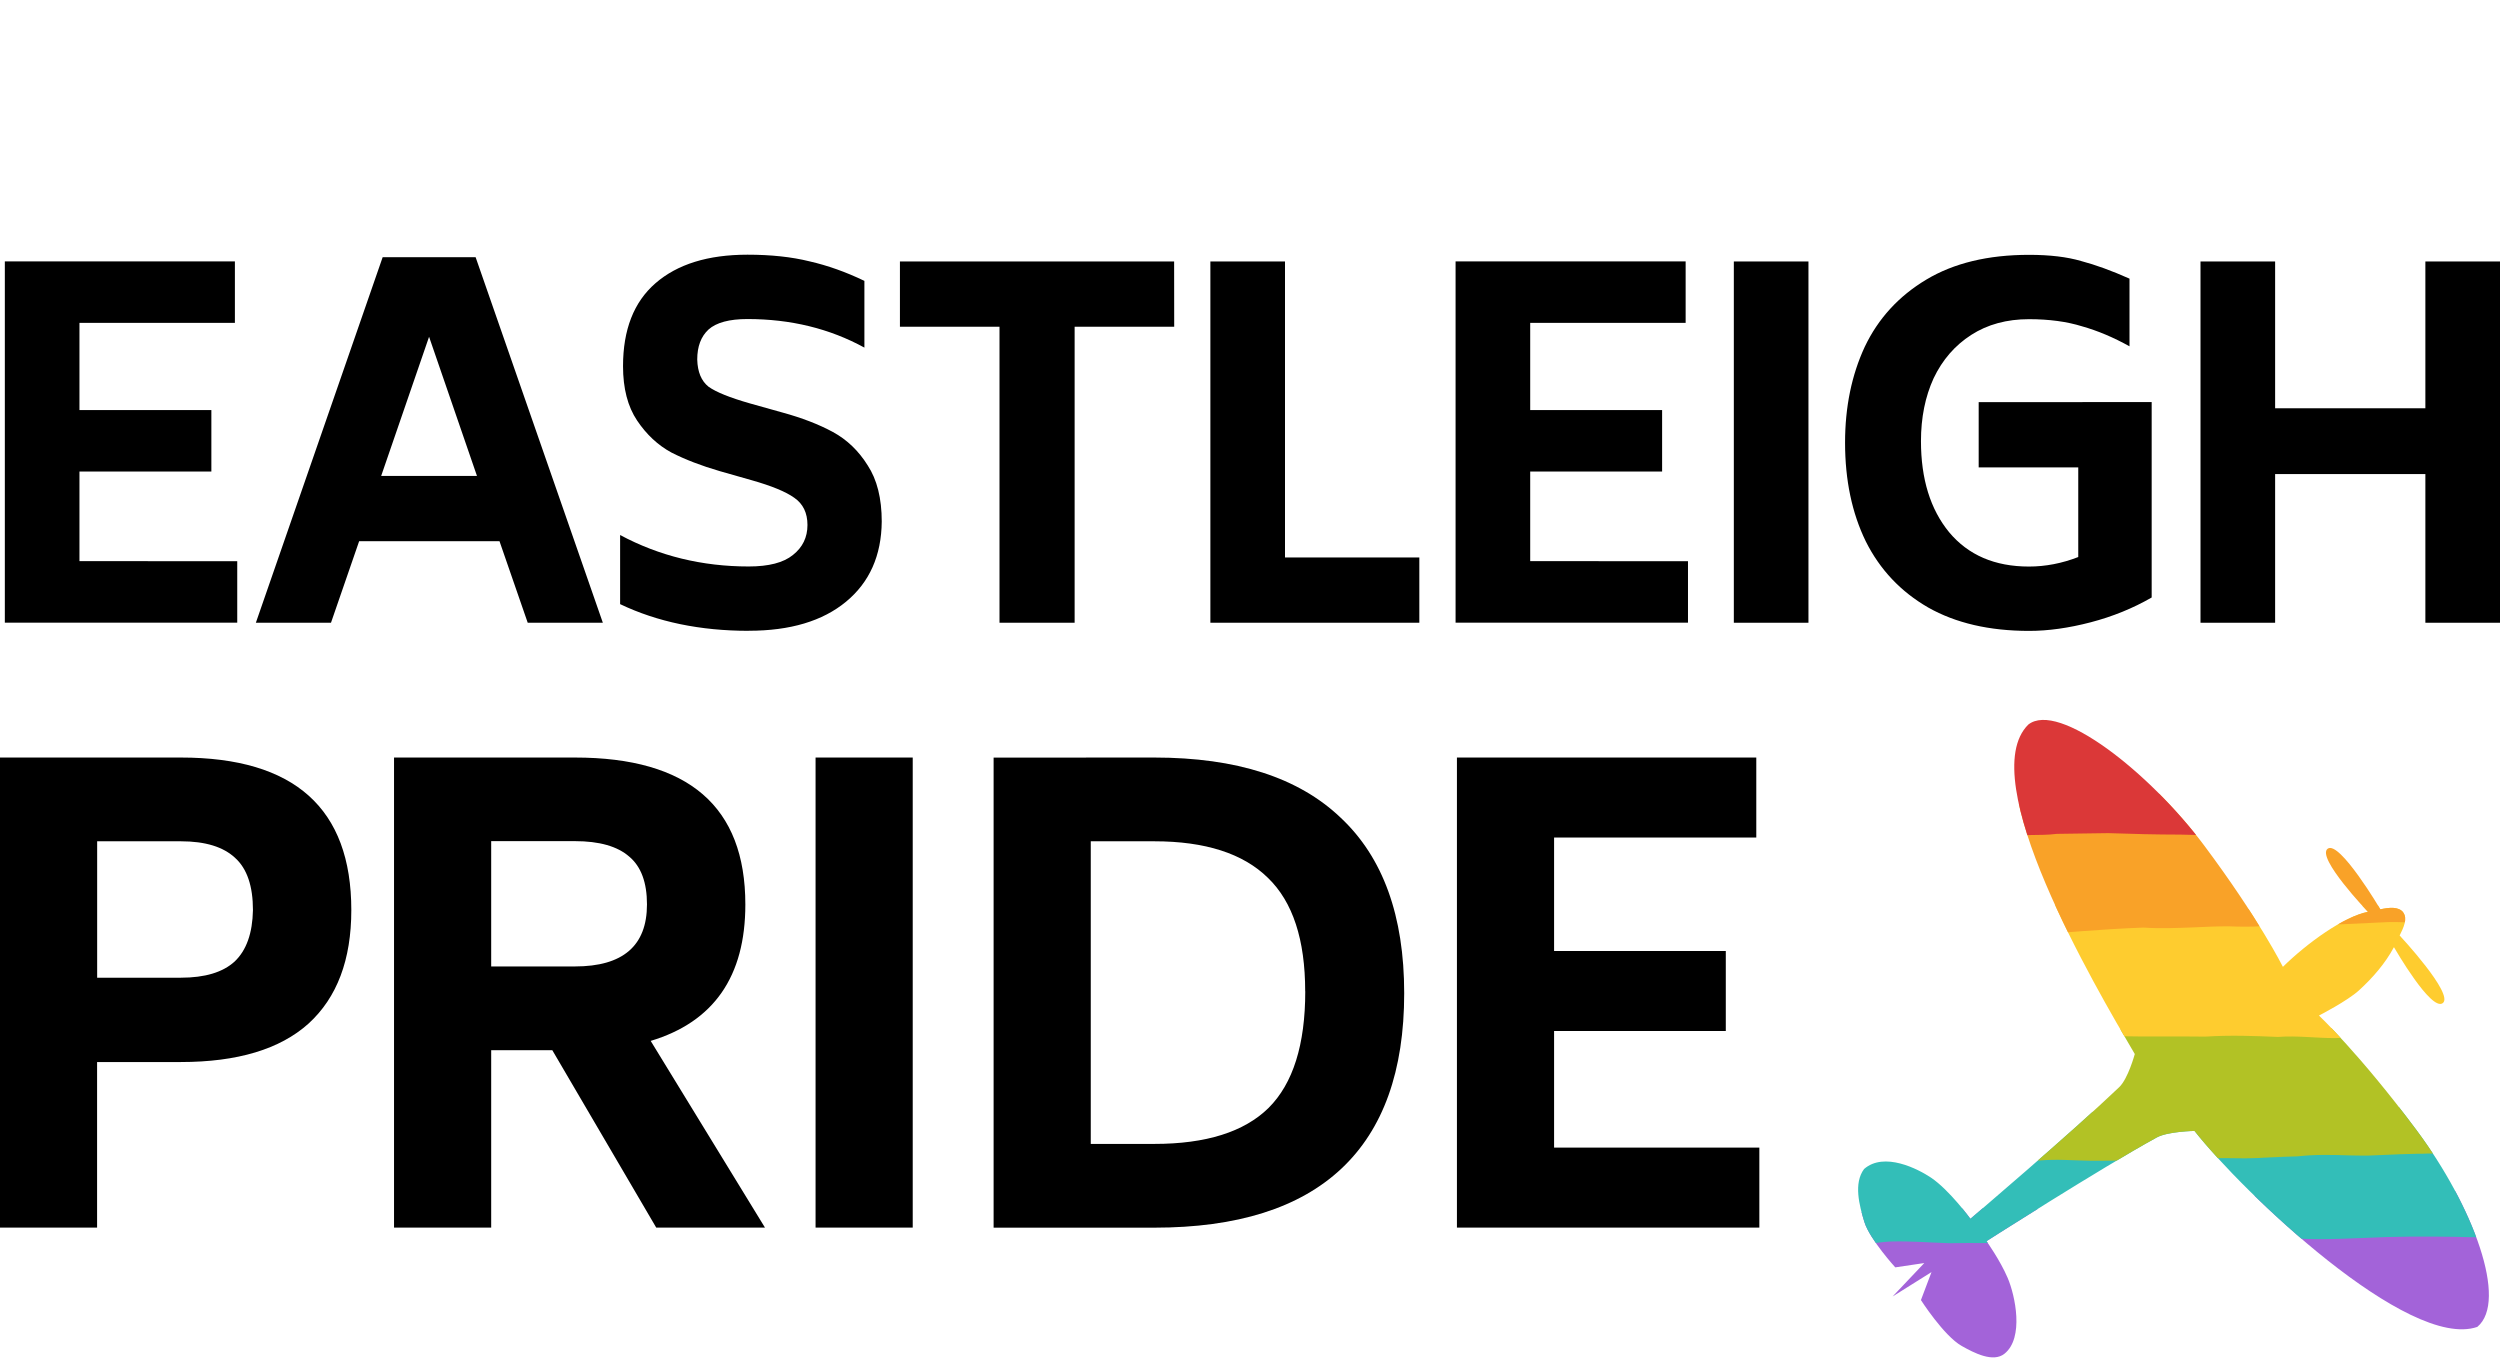
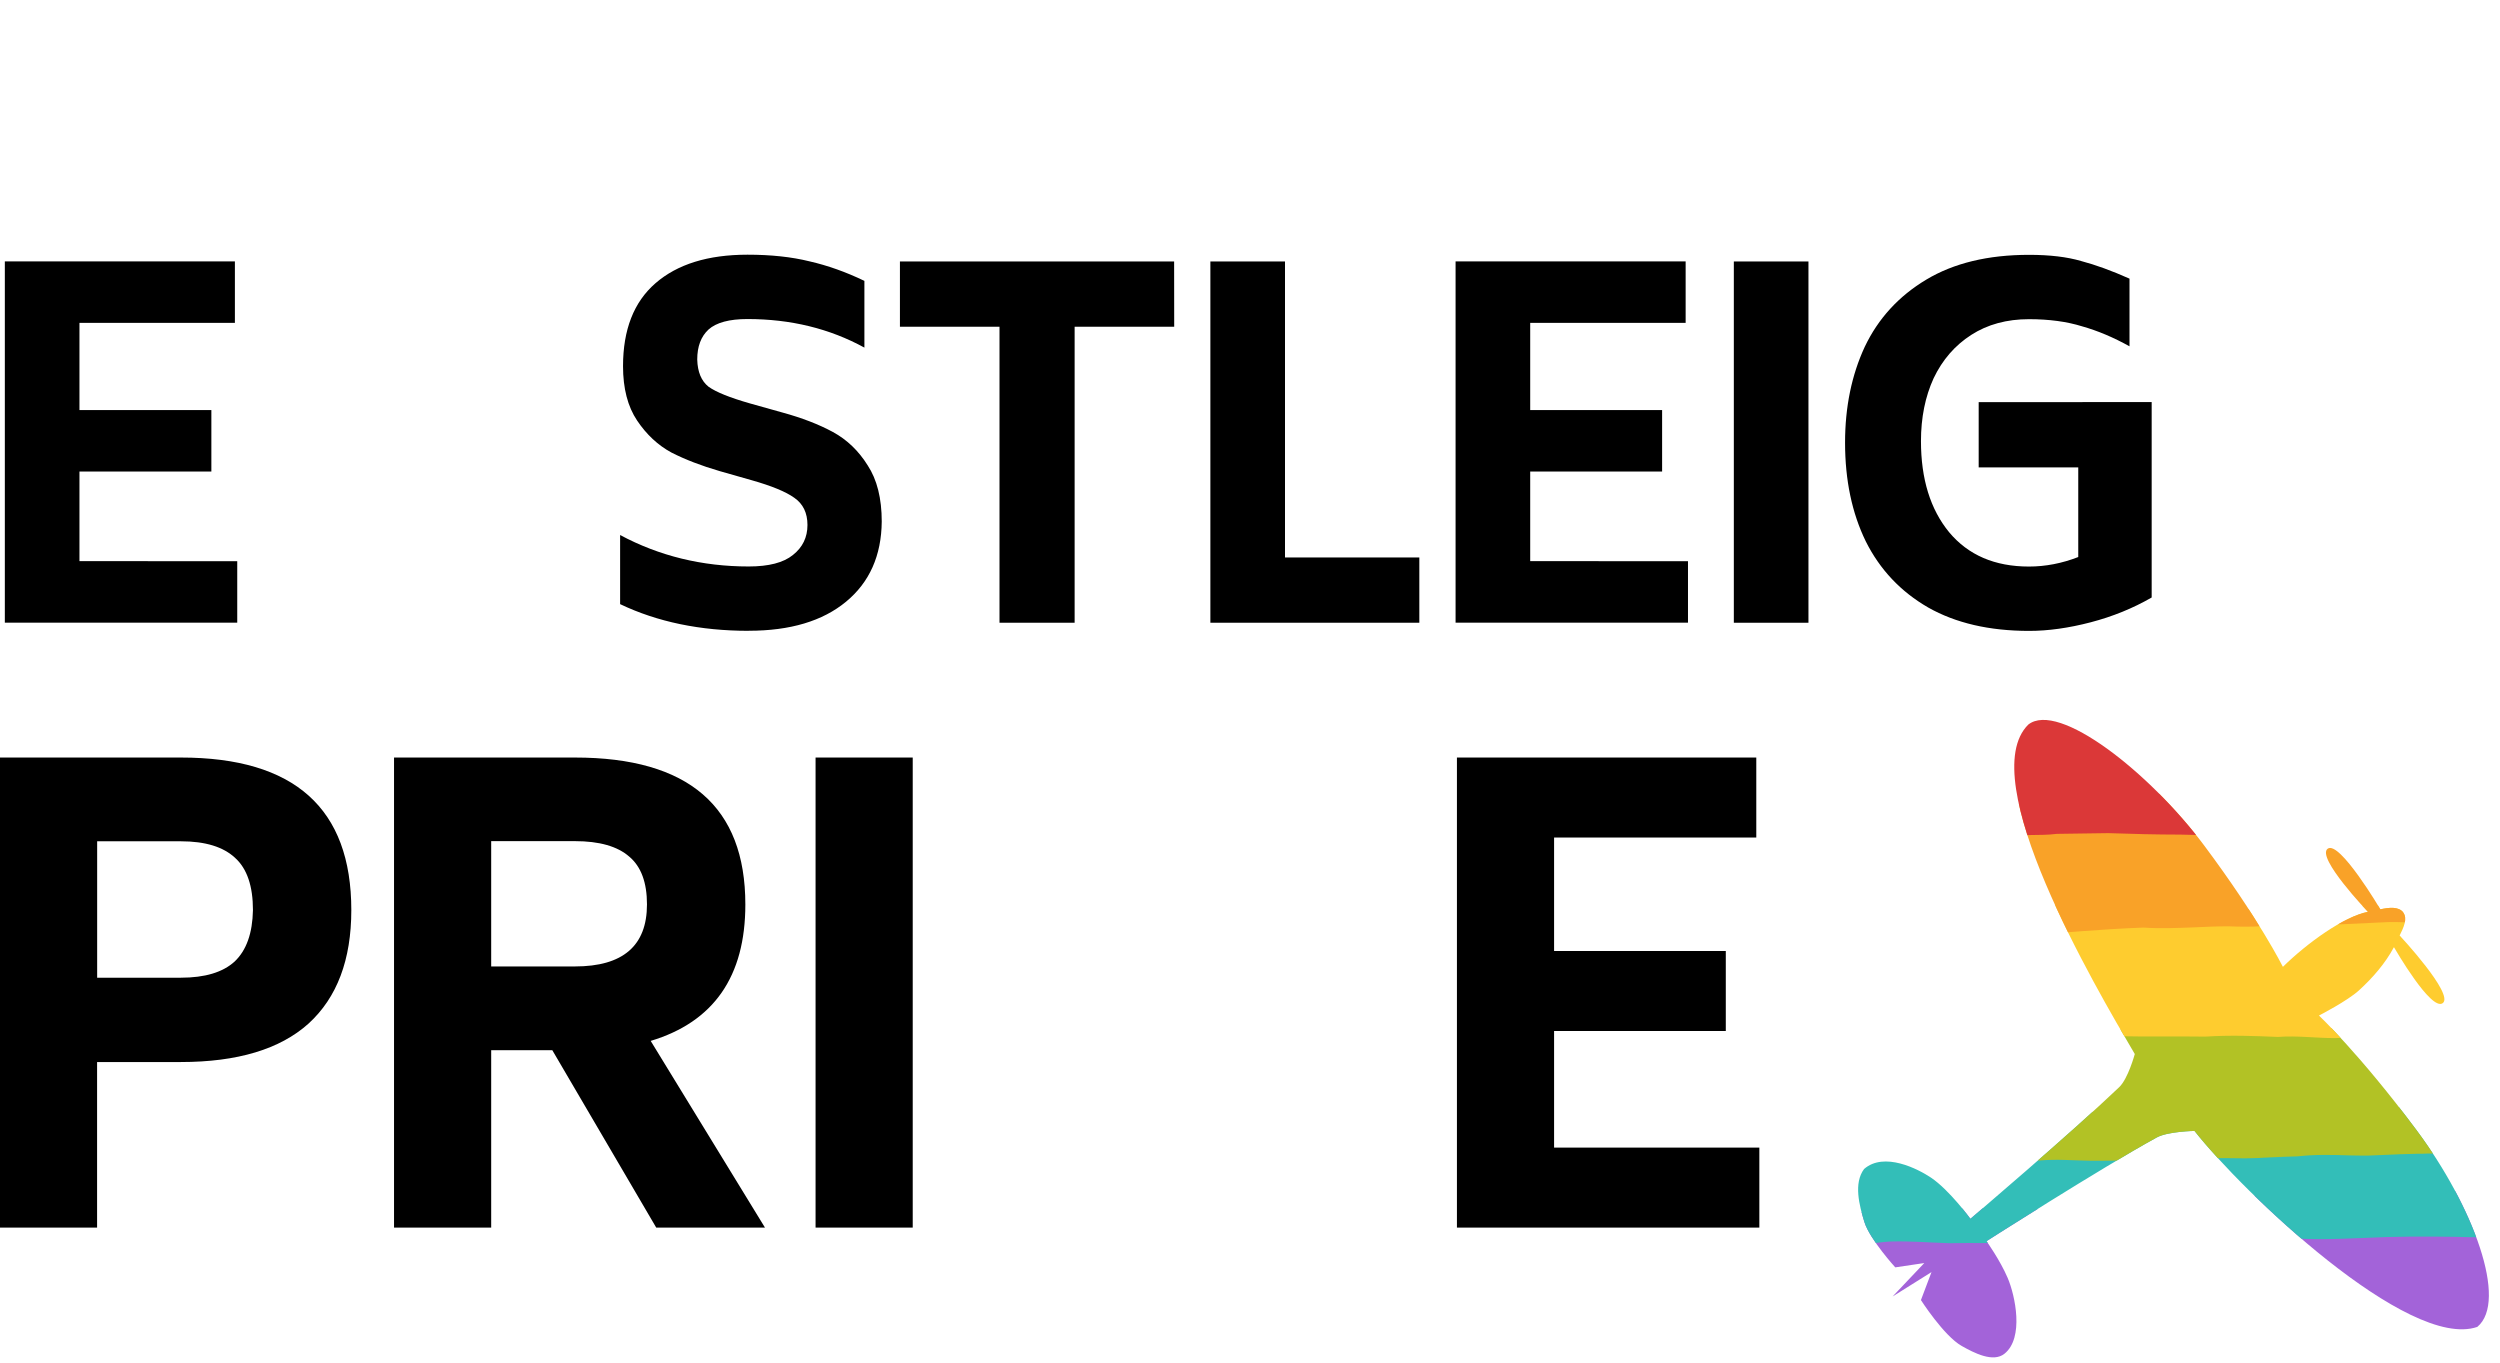
<svg xmlns="http://www.w3.org/2000/svg" xmlns:ns1="http://www.inkscape.org/namespaces/inkscape" xmlns:ns2="http://sodipodi.sourceforge.net/DTD/sodipodi-0.dtd" width="132.944" height="72.476" viewBox="0 0 35.175 19.176" version="1.1" id="svg6783" ns1:version="1.1.2 (0a00cf5339, 2022-02-04)" ns2:docname="ep_logo.svg">
  <title id="title7384">Eastleigh Pride 2021 Colour Logo</title>
  <defs id="defs6777">
    <clipPath clipPathUnits="userSpaceOnUse" id="clipPath6581">
      <path ns1:connector-curvature="0" style="fill:none;stroke:#000000;stroke-width:0.022px;stroke-linecap:butt;stroke-linejoin:miter;stroke-opacity:1" d="m 142.455,248.661 c -0.029,-0.059 -0.086,-0.047 -0.137,-0.03 0,0 -0.244,-0.659 -0.314,-0.576 -0.07,0.083 0.24,0.6 0.24,0.6 -0.143,0.045 -0.36,0.293 -0.507,0.523 0,0 -0.143,-0.457 -0.469,-1.153 -0.326,-0.696 -0.869,-1.377 -1.049,-1.15 -0.326,0.516 0.39,2.47 0.635,3.132 0,0 -0.04,0.235 -0.093,0.315 -0.288,0.439 -0.887,1.251 -0.887,1.251 0,0 -0.125,-0.273 -0.235,-0.391 -0.077,-0.082 -0.279,-0.249 -0.399,-0.082 -0.063,0.135 -0.029,0.344 0.002,0.505 0.033,0.166 0.184,0.43 0.184,0.43 l 0.173,-0.041 -0.189,0.318 0.232,-0.232 -0.063,0.266 c 0,0 0.137,0.341 0.243,0.436 0.075,0.068 0.188,0.16 0.255,0.074 0.118,-0.15 0.064,-0.554 0.019,-0.721 -0.045,-0.168 -0.126,-0.349 -0.126,-0.349 0,0 0.679,-0.692 1.015,-0.986 0.067,-0.058 0.225,-0.062 0.225,-0.062 0.285,0.578 1.275,2.089 1.686,1.863 0.185,-0.245 -0.024,-1.147 -0.363,-1.872 -0.339,-0.725 -0.581,-1.088 -0.581,-1.088 0,0 0.17,-0.139 0.239,-0.24 0.081,-0.118 0.156,-0.255 0.208,-0.41 0.006,0.016 0.222,0.614 0.291,0.532 0.07,-0.083 -0.255,-0.64 -0.257,-0.643 0.023,-0.074 0.049,-0.16 0.021,-0.219 z" id="path6583" />
    </clipPath>
  </defs>
  <ns2:namedview id="base" pagecolor="#ffffff" bordercolor="#666666" borderopacity="1.0" ns1:pageopacity="0.0" ns1:pageshadow="2" ns1:zoom="2.8284271" ns1:cx="83.4386" ns1:cy="102.00015" ns1:document-units="mm" ns1:current-layer="layer1" showgrid="false" fit-margin-top="0" fit-margin-left="0" fit-margin-right="0" fit-margin-bottom="0" ns1:window-width="2490" ns1:window-height="1376" ns1:window-x="70" ns1:window-y="27" ns1:window-maximized="1" ns1:pagecheckerboard="1" showguides="true" ns1:guide-bbox="true" units="px" height="65.476px">
    <ns2:guide position="32.44,1.874" orientation="0,-1" id="guide849" />
    <ns2:guide position="32.373,-0.03" orientation="0,-1" id="guide851" />
  </ns2:namedview>
  <g ns1:label="Layer 1" ns1:groupmode="layer" id="layer1" transform="translate(-54.228,-91.961)">
    <g id="g874" transform="matrix(1,0,0,1.015,0,-1.453)">
      <path ns1:connector-curvature="0" id="path6513" style="font-style:normal;font-variant:normal;font-weight:800;font-stretch:normal;font-size:6.606px;line-height:1;font-family:Biryani;-inkscape-font-specification:'Biryani Ultra-Bold';letter-spacing:-0.33px;word-spacing:0px;fill:#000000;fill-opacity:1;stroke:none;stroke-width:0.165" d="m 57.566,99.813 v 0.852 h -3.27 v -5.008 h 3.237 v 0.852 h -2.187 v 1.209 h 1.856 v 0.852 h -1.856 v 1.242 z" />
-       <path ns1:connector-curvature="0" id="path6515" style="font-style:normal;font-variant:normal;font-weight:800;font-stretch:normal;font-size:6.606px;line-height:1;font-family:Biryani;-inkscape-font-specification:'Biryani Ultra-Bold';letter-spacing:-0.33px;word-spacing:0px;fill:#000000;fill-opacity:1;stroke:none;stroke-width:0.165" d="m 61.256,99.536 h -1.975 l -0.396,1.13 h -1.057 l 1.784,-5.067 h 1.308 l 1.79,5.067 h -1.057 z m -0.317,-0.905 -0.674,-1.929 -0.674,1.929 z" />
      <path ns1:connector-curvature="0" id="path6517" style="font-style:normal;font-variant:normal;font-weight:800;font-stretch:normal;font-size:6.606px;line-height:1;font-family:Biryani;-inkscape-font-specification:'Biryani Ultra-Bold';letter-spacing:-0.33px;word-spacing:0px;fill:#000000;fill-opacity:1;stroke:none;stroke-width:0.165" d="m 64.763,100.778 q -1.024,0 -1.81,-0.37 v -0.958 q 0.826,0.436 1.81,0.436 0.423,0 0.621,-0.159 0.205,-0.159 0.205,-0.416 0,-0.251 -0.185,-0.377 -0.178,-0.126 -0.601,-0.244 l -0.449,-0.126 q -0.39,-0.112 -0.68,-0.258 -0.284,-0.152 -0.482,-0.443 -0.198,-0.291 -0.198,-0.753 0,-0.76 0.456,-1.15 0.462,-0.396 1.295,-0.396 0.495,0 0.872,0.092 0.383,0.086 0.773,0.271 v 0.925 q -0.733,-0.396 -1.645,-0.396 -0.383,0 -0.548,0.145 -0.159,0.145 -0.159,0.416 0.007,0.258 0.159,0.377 0.159,0.112 0.581,0.231 l 0.456,0.126 q 0.416,0.112 0.713,0.271 0.297,0.159 0.489,0.462 0.198,0.297 0.198,0.78 -0.007,0.707 -0.502,1.11 -0.495,0.403 -1.368,0.403 z" />
      <path ns1:connector-curvature="0" id="path6519" style="font-style:normal;font-variant:normal;font-weight:800;font-stretch:normal;font-size:6.606px;line-height:1;font-family:Biryani;-inkscape-font-specification:'Biryani Ultra-Bold';letter-spacing:-0.33px;word-spacing:0px;fill:#000000;fill-opacity:1;stroke:none;stroke-width:0.165" d="m 70.749,96.563 h -1.401 v 4.103 h -1.057 v -4.103 h -1.401 v -0.905 h 3.858 z" />
      <path ns1:connector-curvature="0" id="path6521" style="font-style:normal;font-variant:normal;font-weight:800;font-stretch:normal;font-size:6.606px;line-height:1;font-family:Biryani;-inkscape-font-specification:'Biryani Ultra-Bold';letter-spacing:-0.33px;word-spacing:0px;fill:#000000;fill-opacity:1;stroke:none;stroke-width:0.165" d="m 74.198,99.761 v 0.905 H 71.258 v -5.008 h 1.05 v 4.103 z" />
      <path ns1:connector-curvature="0" id="path6523" style="font-style:normal;font-variant:normal;font-weight:800;font-stretch:normal;font-size:6.606px;line-height:1;font-family:Biryani;-inkscape-font-specification:'Biryani Ultra-Bold';letter-spacing:-0.33px;word-spacing:0px;fill:#000000;fill-opacity:1;stroke:none;stroke-width:0.165" d="m 77.978,99.813 v 0.852 h -3.27 v -5.008 h 3.237 v 0.852 h -2.187 v 1.209 h 1.856 v 0.852 h -1.856 v 1.242 z" />
      <path ns1:connector-curvature="0" id="path6525" style="font-style:normal;font-variant:normal;font-weight:800;font-stretch:normal;font-size:6.606px;line-height:1;font-family:Biryani;-inkscape-font-specification:'Biryani Ultra-Bold';letter-spacing:-0.33px;word-spacing:0px;fill:#000000;fill-opacity:1;stroke:none;stroke-width:0.165" d="m 78.623,95.658 h 1.05 v 5.008 h -1.05 z" />
      <path ns1:connector-curvature="0" id="path6527" style="font-style:normal;font-variant:normal;font-weight:800;font-stretch:normal;font-size:6.606px;line-height:1;font-family:Biryani;-inkscape-font-specification:'Biryani Ultra-Bold';letter-spacing:-0.33px;word-spacing:0px;fill:#000000;fill-opacity:1;stroke:none;stroke-width:0.165" d="m 84.502,97.607 v 2.709 q -0.396,0.225 -0.859,0.344 -0.462,0.119 -0.865,0.119 -0.839,0 -1.42,-0.324 -0.581,-0.33 -0.879,-0.918 -0.291,-0.588 -0.291,-1.368 0,-0.74 0.277,-1.328 0.284,-0.588 0.865,-0.931 0.581,-0.344 1.447,-0.344 0.436,0 0.733,0.086 0.304,0.079 0.68,0.244 v 0.938 q -0.337,-0.185 -0.667,-0.277 -0.324,-0.099 -0.747,-0.099 -0.469,0 -0.813,0.218 -0.344,0.218 -0.529,0.601 -0.178,0.383 -0.178,0.872 0,0.786 0.396,1.262 0.403,0.476 1.123,0.476 0.35,0 0.694,-0.132 v -1.242 h -1.401 v -0.905 z" />
-       <path ns1:connector-curvature="0" id="path6529" style="font-style:normal;font-variant:normal;font-weight:800;font-stretch:normal;font-size:6.606px;line-height:1;font-family:Biryani;-inkscape-font-specification:'Biryani Ultra-Bold';letter-spacing:-0.33px;word-spacing:0px;fill:#000000;fill-opacity:1;stroke:none;stroke-width:0.165" d="m 89.403,95.658 v 5.008 h -1.05 v -2.061 h -2.114 v 2.061 h -1.05 v -5.008 h 1.05 v 2.035 h 2.114 v -2.035 z" />
    </g>
    <g id="text6409" style="font-style:normal;font-variant:normal;font-weight:800;font-stretch:normal;font-size:8.596px;line-height:1;font-family:Biryani;-inkscape-font-specification:'Biryani Ultra-Bold';letter-spacing:-0.366px;word-spacing:0px;fill:#000000;fill-opacity:1;stroke:none;stroke-width:0.183" aria-label="PRIDE" transform="matrix(1,0,0,1.015,43.136,-178.569)">
      <path ns1:connector-curvature="0" id="path6502" style="font-style:normal;font-variant:normal;font-weight:800;font-stretch:normal;font-size:8.596px;line-height:1;font-family:Biryani;-inkscape-font-specification:'Biryani Ultra-Bold';letter-spacing:-0.366px;stroke-width:0.183" d="m 13.637,277.033 q 2.398,0 2.398,2.115 0,1.032 -0.602,1.573 -0.602,0.533 -1.797,0.533 h -1.178 v 2.295 h -1.367 v -6.516 z m 1.014,2.115 q 0,-0.499 -0.249,-0.722 -0.249,-0.232 -0.765,-0.232 h -1.178 v 1.891 h 1.178 q 0.507,0 0.756,-0.224 0.249,-0.232 0.258,-0.714 z" />
      <path ns1:connector-curvature="0" id="path6504" style="font-style:normal;font-variant:normal;font-weight:800;font-stretch:normal;font-size:8.596px;line-height:1;font-family:Biryani;-inkscape-font-specification:'Biryani Ultra-Bold';letter-spacing:-0.366px;stroke-width:0.183" d="m 18.863,281.09 h -0.86 v 2.459 h -1.367 v -6.516 h 2.545 q 2.398,0 2.398,2.037 0,1.496 -1.332,1.891 l 1.608,2.588 h -1.53 z m -0.86,-1.161 h 1.178 q 1.014,0 1.014,-0.86 0,-0.456 -0.249,-0.662 -0.249,-0.215 -0.765,-0.215 h -1.178 z" />
      <path ns1:connector-curvature="0" id="path6506" style="font-style:normal;font-variant:normal;font-weight:800;font-stretch:normal;font-size:8.596px;line-height:1;font-family:Biryani;-inkscape-font-specification:'Biryani Ultra-Bold';letter-spacing:-0.366px;stroke-width:0.183" d="m 22.567,277.033 h 1.367 v 6.516 h -1.367 z" />
-       <path ns1:connector-curvature="0" id="path6508" style="font-style:normal;font-variant:normal;font-weight:800;font-stretch:normal;font-size:8.596px;line-height:1;font-family:Biryani;-inkscape-font-specification:'Biryani Ultra-Bold';letter-spacing:-0.366px;stroke-width:0.183" d="m 27.333,277.033 q 1.736,0 2.622,0.834 0.894,0.825 0.894,2.433 0,1.616 -0.885,2.433 -0.885,0.817 -2.631,0.817 h -2.261 v -6.516 z m 2.123,3.241 q 0,-1.075 -0.524,-1.573 -0.524,-0.507 -1.599,-0.507 h -0.894 v 4.195 h 0.894 q 1.092,0 1.608,-0.499 0.516,-0.507 0.516,-1.616 z" />
      <path ns1:connector-curvature="0" id="path6510" style="font-style:normal;font-variant:normal;font-weight:800;font-stretch:normal;font-size:8.596px;line-height:1;font-family:Biryani;-inkscape-font-specification:'Biryani Ultra-Bold';letter-spacing:-0.366px;stroke-width:0.183" d="m 35.846,282.44 v 1.109 h -4.255 v -6.516 h 4.212 v 1.109 h -2.845 v 1.573 h 2.416 v 1.109 h -2.416 v 1.616 z" />
    </g>
    <g id="g6423" transform="matrix(2.36,0,0,1.48,-248.151,-263.219)" clip-path="url(#clipPath6581)">
      <path ns1:connector-curvature="0" d="m 137.35,251.775 c 0.154,-0.082 0.32,-0.037 0.488,-0.039 0.132,-0.017 0.26,-0.051 0.389,-0.076 0.065,-0.012 0.13,-0.022 0.196,-0.034 0.546,-0.099 -0.169,0.026 0.4,-0.073 0.426,-0.058 0.856,-0.085 1.284,-0.077 0.164,0.002 0.328,0.01 0.493,-0.003 0.069,-0.005 0.143,-0.016 0.211,-0.025 0.223,-0.041 0.446,-0.083 0.674,-0.095 0.053,-0.002 0.106,-0.002 0.159,-0.003 0.22,-0.004 0.436,0.021 0.656,0.008 0.181,-0.025 0.361,-0.043 0.543,-0.051 0.055,-0.002 0.11,-0.007 0.164,-0.007 0.061,-4e-4 0.121,0.004 0.181,0.005 0.191,0.011 0.382,0.026 0.568,0.059 0.057,0.01 0.138,0.03 0.197,0.044 0.021,0.001 0.043,5.1e-4 0.064,0.003 0.015,0.002 0.028,0.007 0.043,0.009 0.064,0.007 0.136,0.003 0.195,0.023 -0.024,0.011 -0.034,0.012 0.023,0.009 0.158,-0.007 0.034,-0.014 0.236,-0.009 0.028,5e-4 0.056,0.005 0.084,0.007 0.004,1.1e-4 -0.007,-2.2e-4 -0.01,7e-5 -0.011,4.6e-4 -0.022,0.001 -0.034,0.002 0.111,-0.007 0.166,1.152 0.055,1.16 v 0 c -0.035,0.002 -0.071,0.002 -0.106,0.004 -0.217,-0.01 -0.091,-0.002 -0.07,-0.004 4.6e-4,-4e-5 0.156,-0.019 0.032,0.006 -0.04,0.008 -0.08,0.014 -0.12,0.021 -0.099,0.015 -0.195,0.023 -0.295,0.024 -0.027,1.2e-4 -0.054,-0.003 -0.081,-0.003 -0.186,-0.002 -0.053,0.009 -0.231,-0.011 -0.197,-5.1e-4 -0.394,0.005 -0.591,0.002 -0.259,-0.002 -0.518,-0.005 -0.775,-0.018 -0.216,0.005 -0.431,0.01 -0.647,0.023 -0.062,0.005 -0.124,0.007 -0.186,0.013 -0.044,0.004 -0.087,0.011 -0.131,0.014 -0.036,0.002 -0.071,-1.9e-4 -0.107,0.002 -0.045,0.003 -0.09,0.009 -0.135,0.013 -0.035,0.002 -0.069,0.004 -0.104,0.005 -0.248,0.032 -0.492,0.083 -0.732,0.144 -0.199,0.045 -0.4,0.084 -0.605,0.109 -0.23,0.028 -0.462,0.036 -0.693,0.052 -0.081,0.002 -0.161,0.006 -0.242,0.006 -0.174,5.1e-4 -0.344,-0.018 -0.517,-0.019 -0.046,-3.8e-4 -0.092,0.002 -0.138,0.004 -0.042,0.002 -0.084,0.003 -0.127,0.005 -0.199,0.024 -0.407,0.058 -0.606,0.033 -0.12,-0.015 -0.174,-0.038 -0.279,-0.073 -0.112,-0.007 0.113,-1.194 0.225,-1.186 z" id="path6411" style="fill:#a363d9;fill-opacity:1;stroke:none;stroke-width:0.518;stroke-linecap:butt;stroke-linejoin:bevel;stroke-miterlimit:4;stroke-dasharray:none;stroke-dashoffset:0;stroke-opacity:1" />
      <path ns2:nodetypes="cccccccccccccccccccccccccccccccccccccccccccccccccccccccccccccccccccccccccccccccccccccccc" ns1:connector-curvature="0" d="m 137.32,250.695 c 0.011,-0.01 0.017,-0.024 0.032,-0.03 0.031,-0.011 0.066,-0.012 0.099,-0.018 0.027,-0.005 0.053,-0.013 0.081,-0.016 0.107,-0.013 0.213,-0.007 0.318,0.004 0.131,0.015 0.05,0.009 0.209,0.01 0.088,2.9e-4 0.117,0.004 0.2,-0.003 0.057,-0.004 0.113,-0.011 0.169,-0.015 0.175,-0.02 0.35,-0.027 0.526,-0.029 0.123,-0.002 0.247,-0.019 0.37,-0.023 0.042,-0.002 0.158,0.006 0.19,0.008 0.082,0.013 0.167,0.006 0.248,0.023 0.003,0.001 -0.017,0.002 -0.013,0.002 0.069,-0.005 0.031,-0.004 0.082,-0.004 -0.011,-0.002 -0.019,-0.002 0.015,-0.012 0.01,-0.003 0.022,-0.004 0.032,-0.005 0.1,-0.018 0.196,-0.026 0.298,-0.033 0.069,-2.1e-4 0.139,-0.003 0.208,0.005 0.016,0.002 0.03,0.007 0.046,0.009 0.035,0.004 0.088,0.007 0.121,-0.004 0.02,-0.002 0.04,-0.004 0.059,-0.007 0.094,-0.016 0.185,-0.037 0.281,-0.044 0.079,-0.006 0.157,-0.006 0.236,-0.011 0.146,-0.012 0.287,0.013 0.43,0.023 0.237,0.017 -0.04,-0.009 0.103,0.005 0.165,-4.3e-4 0.329,-0.009 0.494,-0.013 0.168,-0.012 0.333,0.002 0.501,-0.004 0.108,-1.8e-4 0.216,0.011 0.322,0.024 0.07,0.009 0.037,-5e-4 0.078,0.014 0.042,0.011 0.107,-0.005 0.179,-0.02 0.028,-0.006 0.055,-0.015 0.084,-0.019 0.048,-0.006 0.097,-0.006 0.146,-0.01 0.295,-0.027 0.518,0.033 0.765,0.131 0.001,0.015 -0.112,0.009 -0.095,0.008 0.015,-0.001 0.03,-5.1e-4 0.045,-1.6e-4 0.004,3.9e-4 0.013,-0.002 0.013,0.002 -4.6e-4,0.004 -0.009,0.002 -0.014,0.004 -0.014,10e-4 -0.05,0.012 -0.042,0.004 0.011,-0.011 0.034,-0.009 0.051,-0.012 0.157,-0.031 0.254,-0.035 0.41,-0.028 0.041,0.005 0.154,0.013 0.201,0.032 0.007,0.002 -0.022,-0.003 -0.024,0.002 -0.002,0.005 0.014,0.004 0.021,0.005 0.11,0.004 -0.048,1.168 -0.158,1.164 v 0 c -0.024,-5.1e-4 -0.234,-0.01 -0.137,-0.006 -0.019,-0.009 0.058,0.026 -0.043,-0.002 -0.008,-0.002 0.007,-0.017 -0.001,-0.018 -0.05,-0.01 -0.112,0.036 -0.156,0.017 -0.067,0.007 -0.093,0.011 -0.156,0.011 -0.125,0.001 -0.25,-0.012 -0.374,-0.018 -0.015,0.002 -0.029,0.009 -0.045,0.011 -0.016,0.002 -0.115,0.002 -0.126,7e-5 -0.017,-0.002 -0.033,-0.009 -0.049,-0.013 -0.036,-0.004 -0.072,-0.008 -0.109,-0.011 -0.144,-0.026 0.018,0.002 -0.177,-0.026 -0.026,-0.004 -0.052,-0.008 -0.077,-0.013 -0.011,-0.002 -0.02,-0.008 -0.031,-0.008 -0.058,-0.001 -0.116,0.009 -0.174,0.007 -0.027,10e-4 -0.054,0.003 -0.082,0.004 -0.043,2.9e-4 -0.085,-0.002 -0.127,-0.004 -0.183,-0.005 -0.378,-0.004 -0.545,0.01 -0.097,0.006 -0.196,0.013 -0.293,0.012 -0.067,-5e-4 -0.133,-0.011 -0.201,-0.005 -0.256,0.02 -0.002,0.004 -0.227,0.01 -0.092,0.002 -0.185,0.013 -0.276,0.011 -0.023,-4.6e-4 -0.045,-0.004 -0.068,-0.006 -0.087,-0.002 -0.175,-0.001 -0.262,-0.005 -0.011,-5e-4 -0.159,-0.008 -0.17,-0.009 -0.025,-3.8e-4 -0.049,0.001 -0.074,0.002 -0.075,0.002 -0.157,-0.001 -0.232,0.005 -0.024,0.002 -0.048,0.007 -0.071,0.009 -0.049,0.005 -0.046,0.004 -0.08,0.002 -0.057,0.001 -0.113,0.005 -0.17,0.011 -0.038,0.004 -0.075,0.01 -0.113,0.012 -0.041,0.002 -0.081,-5e-4 -0.122,-3.9e-4 -0.041,3e-4 -0.082,0.002 -0.123,0.002 -0.151,-0.008 -0.212,-0.021 -0.351,-0.016 -0.043,0.004 -0.085,0.014 -0.127,0.022 -0.02,0.004 -0.039,0.008 -0.058,0.013 -0.249,0.064 -0.506,0.092 -0.764,0.077 -0.136,-0.006 -0.093,-0.002 -0.227,-0.014 -0.09,-0.008 -0.15,-0.016 -0.238,0.015 -0.041,0.008 -0.082,0.017 -0.123,0.023 -0.147,0.022 -0.302,0.025 -0.448,0.009 -0.079,-0.009 -0.185,-0.039 -0.257,-0.058 -0.112,-0.004 0.053,-1.182 0.165,-1.178 z" id="path6413" style="fill:#33beb8;fill-opacity:1;stroke:none;stroke-width:0.518;stroke-linecap:butt;stroke-linejoin:bevel;stroke-miterlimit:4;stroke-dasharray:none;stroke-dashoffset:0;stroke-opacity:1" />
      <path ns2:nodetypes="ccccccccccccccccccccccccccccccccccccccccccccccccccccccccccccccccccccccccccccccccccccccccccccccccccc" ns1:connector-curvature="0" d="m 137.233,249.654 c 0.034,-0.008 0.068,-0.019 0.103,-0.025 0.086,-0.016 0.123,-0.011 0.213,-0.01 0.13,0.002 0.257,0.011 0.386,0.018 0.103,0.002 0.205,0.016 0.305,0.03 0.029,0.004 0.057,0.01 0.086,0.013 0.073,0.007 0.115,0.005 0.186,0.003 0.234,-0.002 0.466,0.013 0.699,0.007 0.083,0.005 0.167,2.1e-4 0.25,0.005 0.081,0.005 0.159,0.017 0.238,0.025 0.194,0.022 0.061,0.002 0.243,0.032 0.07,0.008 0.136,0.029 0.207,0.034 0.05,0.004 0.103,0.001 0.153,-0.001 0.151,-0.011 0.302,-0.004 0.454,-0.013 0.029,-5.1e-4 0.058,-0.002 0.086,-0.002 0.047,0.002 0.093,0.008 0.139,0.011 0.086,0.004 0.171,0.004 0.255,0.017 0.227,0.015 -0.198,-0.008 0.145,0.002 0.062,0.002 0.046,0.012 0.084,0.002 1.4e-4,-0.003 -0.002,-0.006 4.7e-4,-0.009 0.004,-0.004 0.009,-0.007 0.015,-0.008 0.038,-0.009 0.077,-0.017 0.116,-0.022 0.1,-0.014 0.201,-0.01 0.3,-0.005 0.034,10e-4 0.163,0.005 0.195,0.008 0.058,0.005 0.091,0.015 0.153,0.005 0.003,-0.007 -0.015,0.002 -0.011,0.002 0.071,-0.009 0.144,-0.024 0.215,-0.031 0.058,-0.005 0.116,-0.005 0.174,-0.008 0.079,0.002 0.158,-0.009 0.236,-0.02 0.063,-0.007 0.202,-0.04 0.264,-0.023 4.7e-4,5e-4 0.002,0.002 0.002,0.002 0.335,-0.037 0.184,-0.041 0.43,-0.025 0.025,0.002 0.049,0.004 0.073,0.005 0.003,2.7e-4 0.011,1.5e-4 0.008,-1.7e-4 -0.026,-0.005 -0.053,-0.009 -0.079,-0.013 0.037,-0.012 -0.088,0.005 -0.068,-0.004 0.036,-0.015 0.082,-0.007 0.119,-0.01 0.035,-0.002 0.069,-0.007 0.103,-0.01 0.122,-0.024 0.248,-0.033 0.371,-0.025 0.112,0.007 0.023,0.013 0.134,0.011 -0.024,0.007 0.056,-0.003 0.052,0.01 -0.002,0.005 -0.021,0.005 -0.018,0.009 0.005,0.007 0.05,-0.006 0.019,0.01 0.093,-0.012 0.132,-0.018 0.234,-0.025 0.031,-0.002 0.063,-0.006 0.092,-4.4e-4 0.003,5e-4 -0.006,0.002 -0.01,0.002 -0.011,0.002 -0.021,0.002 -0.032,0.004 0.11,-0.014 0.287,1.129 0.178,1.143 v 0 c -0.033,0.004 -0.065,0.008 -0.098,0.011 -0.03,0.002 -0.245,0.017 -0.054,-0.015 0.011,-0.002 0.022,-0.003 0.033,-0.005 -0.163,0.04 -0.334,0.073 -0.504,0.068 -0.13,-0.018 -0.002,-0.002 -0.178,-0.013 -0.018,-0.001 -0.037,-0.002 -0.054,-0.006 -0.005,-0.002 -0.015,-0.009 -0.01,-0.011 0.031,-0.012 0.068,-0.014 0.099,-0.025 0.009,-0.004 -0.02,3.3e-4 -0.03,4.5e-4 0.01,-1.1e-4 0.037,-0.005 0.029,-0.001 -0.013,0.007 -0.109,0.032 -0.123,0.035 -0.116,0.025 -0.237,0.033 -0.355,0.033 -0.011,-0.001 -0.196,-0.012 -0.245,-0.032 -0.004,-0.002 0.002,-0.009 0.007,-0.01 0.033,-0.003 0.066,0.003 0.099,-3.6e-4 0.2,-0.022 0.313,-0.064 0.185,-0.02 -0.089,0.031 -0.179,0.061 -0.272,0.086 -0.089,0.022 -0.116,0.03 -0.207,0.046 -0.107,0.018 -0.085,0.012 -0.187,0.022 -0.173,0.018 -0.048,0.009 -0.202,0.017 -0.019,-5.1e-4 -0.038,-0.002 -0.058,-0.002 -0.019,-9e-5 -0.037,0.004 -0.056,0.002 -0.584,0.027 0.204,-0.013 -0.306,0.018 -0.036,-5.1e-4 -0.073,6e-5 -0.109,-0.002 -0.11,-0.006 -0.211,-0.009 -0.309,0.009 -0.626,0.029 0.293,-0.004 -0.313,0.019 -0.067,-0.002 -0.133,-0.002 -0.196,-0.002 -0.014,-3e-4 -0.028,0.001 -0.042,-0.002 -0.003,-5.1e-4 0.002,-0.006 -4.6e-4,-0.007 -0.051,-0.004 -0.103,-5.1e-4 -0.153,-0.005 -0.013,0.001 -0.027,5.1e-4 -0.041,0.002 -0.084,0.009 -0.165,0.039 -0.251,0.033 -0.059,0.002 -0.176,0.005 -0.233,0.004 -0.104,-0.002 -0.208,-0.018 -0.313,-0.002 -0.172,-0.007 -0.343,-0.019 -0.516,-0.022 -0.04,0.002 -0.08,0.003 -0.12,0.005 -0.064,0.004 -0.154,0.013 -0.218,0.015 -0.094,0.002 -0.187,-0.006 -0.281,-0.002 -0.138,-0.01 -0.277,-0.017 -0.414,-0.033 -0.072,-0.008 -0.165,-0.017 -0.236,-0.034 -0.013,-0.003 -0.023,-0.01 -0.035,-0.015 -0.022,-0.002 -0.123,-0.009 -0.156,-0.006 -0.029,0.002 -0.058,0.008 -0.087,0.011 -0.126,0.013 -0.253,0.022 -0.378,0.017 -0.089,-0.003 -0.178,-0.002 -0.267,-0.007 -0.045,-0.002 -0.09,-0.007 -0.135,-0.011 -0.095,-0.008 -0.198,-0.013 -0.287,-0.04 -0.034,-0.01 -0.062,-0.029 -0.093,-0.044 -0.113,-0.005 0.054,-1.201 0.168,-1.197 z" id="path6415" style="fill:#b2c225;fill-opacity:1;stroke:none;stroke-width:0.518;stroke-linecap:butt;stroke-linejoin:bevel;stroke-miterlimit:4;stroke-dasharray:none;stroke-dashoffset:0;stroke-opacity:1" />
      <path ns1:connector-curvature="0" d="m 137.062,248.646 c 0.086,-0.013 0.158,-0.058 0.242,-0.076 0.046,-0.01 0.095,-0.015 0.142,-0.02 0.132,-0.013 0.227,-0.009 0.352,0.014 0.212,0.038 -0.069,-0.011 0.163,0.024 0.008,0.002 0.014,0.006 0.022,0.006 0.043,0.001 0.068,-0.012 0.11,-0.021 0.042,-0.009 0.085,-0.016 0.127,-0.024 0.222,-0.035 0.448,-0.038 0.666,-0.003 0.047,-0.025 0.058,0.018 0.089,0.022 0.033,0.003 0.162,-0.004 0.195,-0.004 0.105,-0.002 0.08,-0.002 0.165,0.006 0.056,0.009 0.113,0.011 0.169,0.02 0.011,0.002 0.021,0.006 0.031,0.009 0.02,0.005 0.042,0.005 0.061,0.011 0.009,0.003 -0.019,1.5e-4 -0.029,3.1e-4 -0.025,5e-5 -0.049,-1.2e-4 -0.074,-1.8e-4 10e-4,-0.003 3.6e-4,-0.007 0.003,-0.01 0.005,-0.004 0.013,-0.005 0.02,-0.006 0.026,-0.005 0.052,-0.01 0.079,-0.015 0.135,-0.024 0.194,-0.024 0.342,-0.029 0.168,-0.008 0.329,0.023 0.492,0.042 0.133,0.005 0.268,0.002 0.402,-2.4e-4 0.158,0.005 0.316,0.01 0.474,0.012 0.034,0.003 0.068,0.005 0.101,0.009 0.077,0.009 0.018,0.01 0.103,0.015 0.057,0.003 0.117,-0.007 0.174,-0.014 0.124,-0.01 0.249,-0.021 0.374,-0.022 0.063,-2.3e-4 0.125,0.003 0.188,0.004 0.09,-0.002 0.181,0.005 0.271,4.2e-4 0.052,-0.002 0.104,-0.007 0.156,-0.01 0.033,-0.002 0.067,-0.006 0.1,-0.006 0.025,-5e-4 0.05,0.002 0.075,0.003 0.098,0.003 0.195,0.005 0.293,0.008 0.013,0.002 0.026,0.004 0.039,0.006 -0.004,0.002 -0.017,0.005 -0.012,0.004 0.225,-0.016 0.014,3.2e-4 0.125,-0.02 0.015,-0.003 0.161,-0.021 0.169,-0.022 0.13,-0.001 0.259,-0.018 0.389,-0.015 0.027,5e-4 0.053,0.005 0.079,0.007 0.075,-0.025 0.012,0.012 0.022,0.014 0.009,0.002 0.018,-0.004 0.027,-0.005 0.031,-0.003 0.061,-0.005 0.092,-0.007 0.028,-0.002 0.162,0.001 0.165,0.001 0.077,0.011 0.094,0.006 -4.7e-4,0.012 -0.025,0.002 -0.127,0.016 0.003,-0.003 0.013,-0.002 0.025,-0.004 0.037,-0.005 0.084,-0.011 0.167,-0.015 0.251,-0.015 0.109,-0.002 0.079,1.139 -0.029,1.142 v 0 c 0.015,-4.2e-4 0.03,-5e-4 0.045,-0.002 0.027,-0.002 0.054,-0.011 0.08,-0.009 0.007,5.1e-4 -0.099,0.019 -0.099,0.019 -0.12,0.018 -0.241,0.031 -0.363,0.032 0.01,-5.1e-4 0.02,-0.005 0.029,-0.002 0.008,0.002 -0.018,0.002 -0.028,0.002 -10e-4,-4e-5 0.003,-0.003 0.002,-0.003 -0.078,0.002 -0.152,0.024 -0.229,0.029 -0.131,0.023 -0.267,0.028 -0.399,0.04 -0.059,-0.005 -0.077,-0.007 -0.136,-0.009 -0.031,-0.001 -0.062,7e-5 -0.092,-0.003 -0.006,-5.1e-4 -0.008,-0.008 -0.014,-0.007 -0.011,2.6e-4 -0.136,0.014 -0.165,0.017 -0.05,0.002 -0.102,-0.002 -0.151,0.003 -0.035,0.004 -0.07,0.012 -0.105,0.015 -0.019,0.002 -0.039,10e-4 -0.059,0.002 -0.194,0.02 -0.389,0.039 -0.584,0.042 -0.106,-0.002 -0.046,-0.002 -0.181,0.004 -0.114,5e-4 -0.225,-0.025 -0.34,-0.011 -0.144,-0.01 -0.286,-0.018 -0.432,-0.003 -0.172,-0.004 -0.344,0.002 -0.516,-0.004 -0.073,-0.013 -0.138,-0.01 -0.213,-0.011 -0.094,-0.001 -0.113,-0.002 -0.212,-0.007 -0.035,-0.002 -0.071,-0.005 -0.106,-0.007 -0.039,-0.004 -0.077,-0.009 -0.116,-0.013 -0.008,-0.003 -0.014,-0.007 -0.022,-0.008 -0.052,-0.009 -0.136,-0.005 -0.184,-0.018 -0.008,-0.002 -0.013,-0.009 -0.019,-0.014 0.019,-0.003 0.04,-0.003 0.059,-0.009 0.01,-0.003 -0.021,-2.9e-4 -0.032,5.1e-4 -0.023,0.002 -0.045,0.006 -0.068,0.008 -0.08,0.007 -0.159,0.018 -0.239,0.016 -0.124,0.004 -0.249,0.005 -0.371,-0.006 -0.017,-10e-6 -0.034,0.002 -0.051,-2.8e-4 -0.027,-0.002 -0.011,-0.01 -0.038,-0.01 -0.037,-4.1e-4 -0.178,0.058 -0.212,0.043 -0.121,0.012 -0.238,0.024 -0.36,0.022 -0.041,-3.8e-4 -0.083,5e-4 -0.124,-0.004 -0.057,-0.006 -0.108,-0.028 -0.166,-0.032 -0.014,-0.006 -0.027,-0.015 -0.043,-0.018 -0.058,-0.013 -0.137,-0.005 -0.194,0.011 -0.038,0.011 -0.055,0.053 -0.108,0.041 -0.085,0.02 -0.162,0.042 -0.25,0.05 -0.066,0.006 -0.212,0.005 -0.276,-0.002 -0.05,-0.005 -0.101,-0.007 -0.147,-0.02 -0.02,-0.006 -0.029,-0.024 -0.043,-0.036 -0.112,0.013 -0.273,-1.155 -0.161,-1.168 z" id="path6417" style="fill:#fecc2f;fill-opacity:1;stroke:none;stroke-width:0.518;stroke-linecap:butt;stroke-linejoin:bevel;stroke-miterlimit:4;stroke-dasharray:none;stroke-dashoffset:0;stroke-opacity:1" />
      <path ns2:nodetypes="cccccccccccccccccccccccccccccccccccccccccccccccccccccccccccccccccccccccccccccccccccc" ns1:connector-curvature="0" d="m 137.133,247.893 c 0.049,-0.009 0.165,-0.033 0.223,-0.037 0.129,-0.009 0.263,-0.002 0.386,0.021 0.096,0.018 0.191,0.015 0.29,-0.002 0.022,-0.004 0.042,-0.012 0.064,-0.018 0.032,-0.008 0.064,-0.014 0.096,-0.021 0.25,-0.045 0.504,-0.059 0.758,-0.067 0.131,0.002 0.262,-0.008 0.393,-0.014 0.197,-0.008 -0.008,0.005 0.11,-0.003 0.008,-5.1e-4 0.016,3.7e-4 0.023,-0.001 0.113,-0.023 0.219,-0.067 0.333,-0.088 0.042,-0.008 0.085,-0.012 0.127,-0.019 0.17,-0.02 0.332,-0.017 0.501,-0.044 0.131,-0.02 0.261,-0.048 0.394,-0.059 0.107,-0.008 0.231,-0.008 0.339,-0.006 0.103,0.009 0.207,-0.005 0.311,-0.007 0.03,-5.1e-4 0.06,0.002 0.091,0.002 0.146,-0.004 0.08,-0.003 0.198,-0.004 0.201,-0.013 0.402,-0.018 0.601,-0.01 0.093,0.007 0.188,0.002 0.28,0.012 0.02,0.002 0.038,0.008 0.058,0.011 0.028,0.004 0.079,0.005 0.105,0.006 0.092,-0.012 0.198,-0.011 0.289,-0.011 0.133,-3.5e-4 0.027,0.008 0.133,-0.003 0.109,-0.008 -0.026,-4.4e-4 0.061,0.001 0.224,0.004 -0.021,-0.008 0.217,3.2e-4 0.026,0.001 0.138,0.012 0.152,0.013 0.034,0.007 0.051,0.012 0.093,0.012 0.014,2.1e-4 0.028,-0.008 0.042,-0.008 0.182,-5.1e-4 0.068,0.005 0.202,-0.004 0.087,-0.011 0.174,-0.01 0.259,0.002 0.023,0.004 0.045,0.01 0.067,0.015 0.105,0.024 0.054,0.013 0.154,0.033 0.032,0.006 0.063,0.013 0.094,0.019 0.007,0.002 0.016,2.1e-4 0.023,0.002 0.004,0.002 -0.009,5.1e-4 -0.013,0.001 -0.014,0.001 -0.029,-0.001 -0.043,0.002 -0.007,0.002 0.015,0.002 0.022,0.002 0.039,0.003 0.077,0.005 0.116,0.008 l 0.056,0.009 c 0.108,0.007 -0.114,1.151 -0.222,1.144 v 0 c 0.002,5.1e-4 0.003,0.002 0.004,0.002 0.018,5.1e-4 0.055,-0.012 0.054,0.002 -10e-4,0.013 -0.036,0.002 -0.054,0.002 -0.11,0.002 -0.181,-6e-5 -0.284,-0.02 -0.005,-0.001 0.011,0.002 0.016,0.004 -0.046,0.005 -0.08,0.013 -0.129,0.014 -0.083,0.001 -0.163,-0.016 -0.242,-0.028 -0.02,-0.005 -0.043,-0.006 -0.061,-0.014 -0.004,-0.002 0.022,-0.005 0.016,-0.005 -0.031,-0.002 -0.063,0.002 -0.094,3.7e-4 -0.084,-0.004 -0.088,-0.013 -0.172,-0.004 -0.032,0.005 -0.064,0.004 -0.096,0.006 -0.097,0.007 -0.192,0.031 -0.291,0.02 -0.034,-0.004 -0.068,-0.007 -0.103,-0.01 -0.019,-0.002 -0.04,2.3e-4 -0.059,-0.005 -0.004,-0.002 0.011,-0.008 0.007,-0.009 -0.011,-0.002 -0.024,0.002 -0.036,0.003 -0.077,0.005 -0.127,0.006 -0.209,0.009 -0.031,2.5e-4 -0.123,0.001 -0.149,0.002 -0.025,0.001 -0.051,0.005 -0.076,0.006 -0.065,0.002 -0.129,-0.009 -0.195,-0.005 -0.181,0.013 -0.361,0.029 -0.542,0.036 -0.042,0.002 -0.083,0.004 -0.125,0.005 -0.029,-0.001 -0.057,-0.003 -0.086,-0.002 -0.068,0.007 -0.133,0.005 -0.196,0.001 -0.066,-3.7e-4 -0.142,0.005 -0.208,0.01 -0.1,0.006 -0.201,0.013 -0.3,0.002 -0.258,0.015 -0.483,0.051 -0.69,0.073 -0.064,0.009 -0.108,0.017 -0.175,0.022 -0.026,0.002 -0.052,0.001 -0.078,0.004 -0.096,0.009 -0.192,0.023 -0.285,0.043 -0.169,0.024 -0.337,0.049 -0.502,0.089 -0.265,0.051 -0.538,0.09 -0.809,0.078 -0.087,1e-5 -0.194,0.001 -0.281,-0.004 -0.02,-0.001 -0.039,-0.007 -0.059,-0.007 -0.101,-0.001 -0.198,0.027 -0.298,0.03 -0.043,0.004 -0.086,0.009 -0.128,0.011 -0.118,0.006 -0.241,-0.002 -0.355,-0.021 -0.039,-0.006 -0.08,-0.01 -0.114,-0.024 -0.016,-0.007 -0.018,-0.024 -0.028,-0.036 -0.112,0.003 -0.086,-1.172 0.025,-1.176 z" id="path6419" style="fill:#f9a228;fill-opacity:1;stroke:none;stroke-width:0.518;stroke-linecap:butt;stroke-linejoin:bevel;stroke-miterlimit:4;stroke-dasharray:none;stroke-dashoffset:0;stroke-opacity:1" />
      <path ns2:nodetypes="ccccccccccccccccccccccccccccccccccccccccccccccccccccccccccccccccccccccccccccccccccccccccccccc" style="fill:#db3838;fill-opacity:1;stroke:none;stroke-width:0.518;stroke-linecap:butt;stroke-linejoin:bevel;stroke-miterlimit:4;stroke-dasharray:none;stroke-dashoffset:0;stroke-opacity:1" id="path6421" d="m 137.284,246.839 c 0.011,-0.01 0.017,-0.024 0.032,-0.03 0.031,-0.011 0.066,-0.012 0.099,-0.018 0.027,-0.005 0.053,-0.013 0.081,-0.016 0.107,-0.013 0.213,-0.007 0.318,0.004 0.131,0.015 0.05,0.009 0.209,0.01 0.088,3e-4 0.117,0.004 0.2,-0.003 0.057,-0.004 0.113,-0.011 0.169,-0.015 0.175,-0.02 0.35,-0.027 0.526,-0.029 0.123,-0.002 0.247,-0.019 0.37,-0.023 0.042,-0.002 0.158,0.006 0.19,0.008 0.082,0.013 0.167,0.006 0.248,0.023 0.003,0.001 -0.017,0.002 -0.013,0.002 0.069,-0.005 0.031,-0.004 0.082,-0.004 -0.011,-0.002 -0.019,-0.002 0.015,-0.012 0.01,-0.003 0.022,-0.004 0.032,-0.005 0.1,-0.018 0.196,-0.026 0.298,-0.033 0.069,-2.2e-4 0.139,-0.003 0.208,0.005 0.016,0.002 0.03,0.007 0.046,0.009 0.035,0.004 0.088,0.007 0.121,-0.004 0.02,-0.002 0.04,-0.004 0.059,-0.007 0.094,-0.016 0.185,-0.037 0.281,-0.044 0.079,-0.006 0.157,-0.006 0.236,-0.011 0.146,-0.012 0.287,0.013 0.43,0.023 0.237,0.017 -0.04,-0.009 0.103,0.005 0.165,-4.3e-4 0.329,-0.009 0.494,-0.013 0.168,-0.012 0.333,0.002 0.501,-0.004 0.108,-1.7e-4 0.216,0.011 0.322,0.024 0.07,0.009 0.037,-5e-4 0.078,0.014 0.042,0.011 0.107,-0.005 0.179,-0.02 0.028,-0.006 0.055,-0.015 0.084,-0.019 0.048,-0.006 0.097,-0.006 0.146,-0.01 0.295,-0.027 0.518,0.033 0.765,0.131 10e-4,0.015 -0.112,0.009 -0.095,0.008 0.015,-0.001 0.03,-5.1e-4 0.045,-1.6e-4 0.004,3.9e-4 0.013,-0.002 0.013,0.002 -4.6e-4,0.004 -0.009,0.002 -0.014,0.004 -0.014,0.001 -0.05,0.012 -0.042,0.004 0.011,-0.011 0.034,-0.009 0.051,-0.012 0.157,-0.031 0.254,-0.035 0.41,-0.028 0.041,0.005 0.154,0.013 0.201,0.032 0.007,0.002 -0.022,-0.003 -0.024,0.002 -0.002,0.005 0.014,0.004 0.021,0.005 0.11,0.004 -0.048,1.168 -0.158,1.164 v 0 c -0.024,-5.1e-4 -0.234,-0.01 -0.137,-0.006 -0.019,-0.009 0.058,0.026 -0.043,-0.002 -0.008,-0.002 0.007,-0.017 -0.001,-0.018 -0.05,-0.01 -0.112,0.036 -0.156,0.017 -0.067,0.007 -0.093,0.011 -0.156,0.011 -0.125,0.001 -0.25,-0.012 -0.374,-0.018 -0.015,0.002 -0.029,0.009 -0.045,0.011 -0.016,0.002 -0.115,0.002 -0.126,8e-5 -0.017,-0.002 -0.033,-0.009 -0.049,-0.013 -0.036,-0.004 -0.072,-0.008 -0.109,-0.011 -0.144,-0.026 0.018,0.002 -0.177,-0.026 -0.026,-0.004 -0.052,-0.008 -0.077,-0.013 -0.011,-0.002 -0.02,-0.008 -0.031,-0.008 -0.058,-0.001 -0.116,0.009 -0.174,0.007 -0.027,0.001 -0.054,0.003 -0.082,0.004 -0.043,2.9e-4 -0.085,-0.002 -0.127,-0.004 -0.004,5e-5 -0.008,-0.002 -0.011,-0.002 -0.026,4.8e-4 -0.052,0.004 -0.078,0.004 -0.021,-4e-5 -0.041,-0.003 -0.062,-0.005 -0.033,-0.002 -0.088,-0.008 -0.124,-0.007 -0.09,0.001 -0.18,0.018 -0.27,0.02 -0.097,0.006 -0.196,0.013 -0.293,0.012 -0.067,-5.1e-4 -0.133,-0.011 -0.201,-0.005 -0.256,0.02 -0.002,0.004 -0.227,0.01 -0.125,0.009 -0.233,0.011 -0.345,0.005 -0.154,-3.2e-4 -0.277,-0.006 -0.431,-0.014 -0.102,0.002 -0.213,0.005 -0.306,0.007 -0.052,0.011 -0.116,0.01 -0.151,0.011 -0.057,0.001 -0.113,0.005 -0.17,0.011 -0.038,0.004 -0.075,0.01 -0.113,0.012 -0.041,0.002 -0.081,-5.1e-4 -0.122,-4e-4 -0.041,3e-4 -0.082,0.002 -0.123,0.002 -0.321,-0.019 0.095,0.01 -0.14,-0.017 -0.033,-0.004 -0.068,-0.004 -0.101,-0.006 -0.007,-2.2e-4 -0.025,4.9e-4 -0.02,-0.002 0.01,-0.005 0.045,-0.004 0.034,-0.005 -0.015,-10e-4 -0.031,0.002 -0.046,0.004 0.017,0.017 -0.069,0.009 -0.078,0.01 -0.043,0.004 -0.085,0.014 -0.127,0.022 -0.02,0.004 -0.039,0.008 -0.058,0.013 -0.249,0.064 -0.506,0.092 -0.764,0.077 -0.136,-0.006 -0.093,-0.002 -0.227,-0.014 -0.09,-0.008 -0.15,-0.016 -0.238,0.015 -0.041,0.008 -0.082,0.017 -0.123,0.023 -0.147,0.022 -0.302,0.025 -0.448,0.009 -0.079,-0.009 -0.185,-0.039 -0.257,-0.058 -0.112,-0.004 0.053,-1.182 0.165,-1.178 z" ns1:connector-curvature="0" />
    </g>
  </g>
</svg>